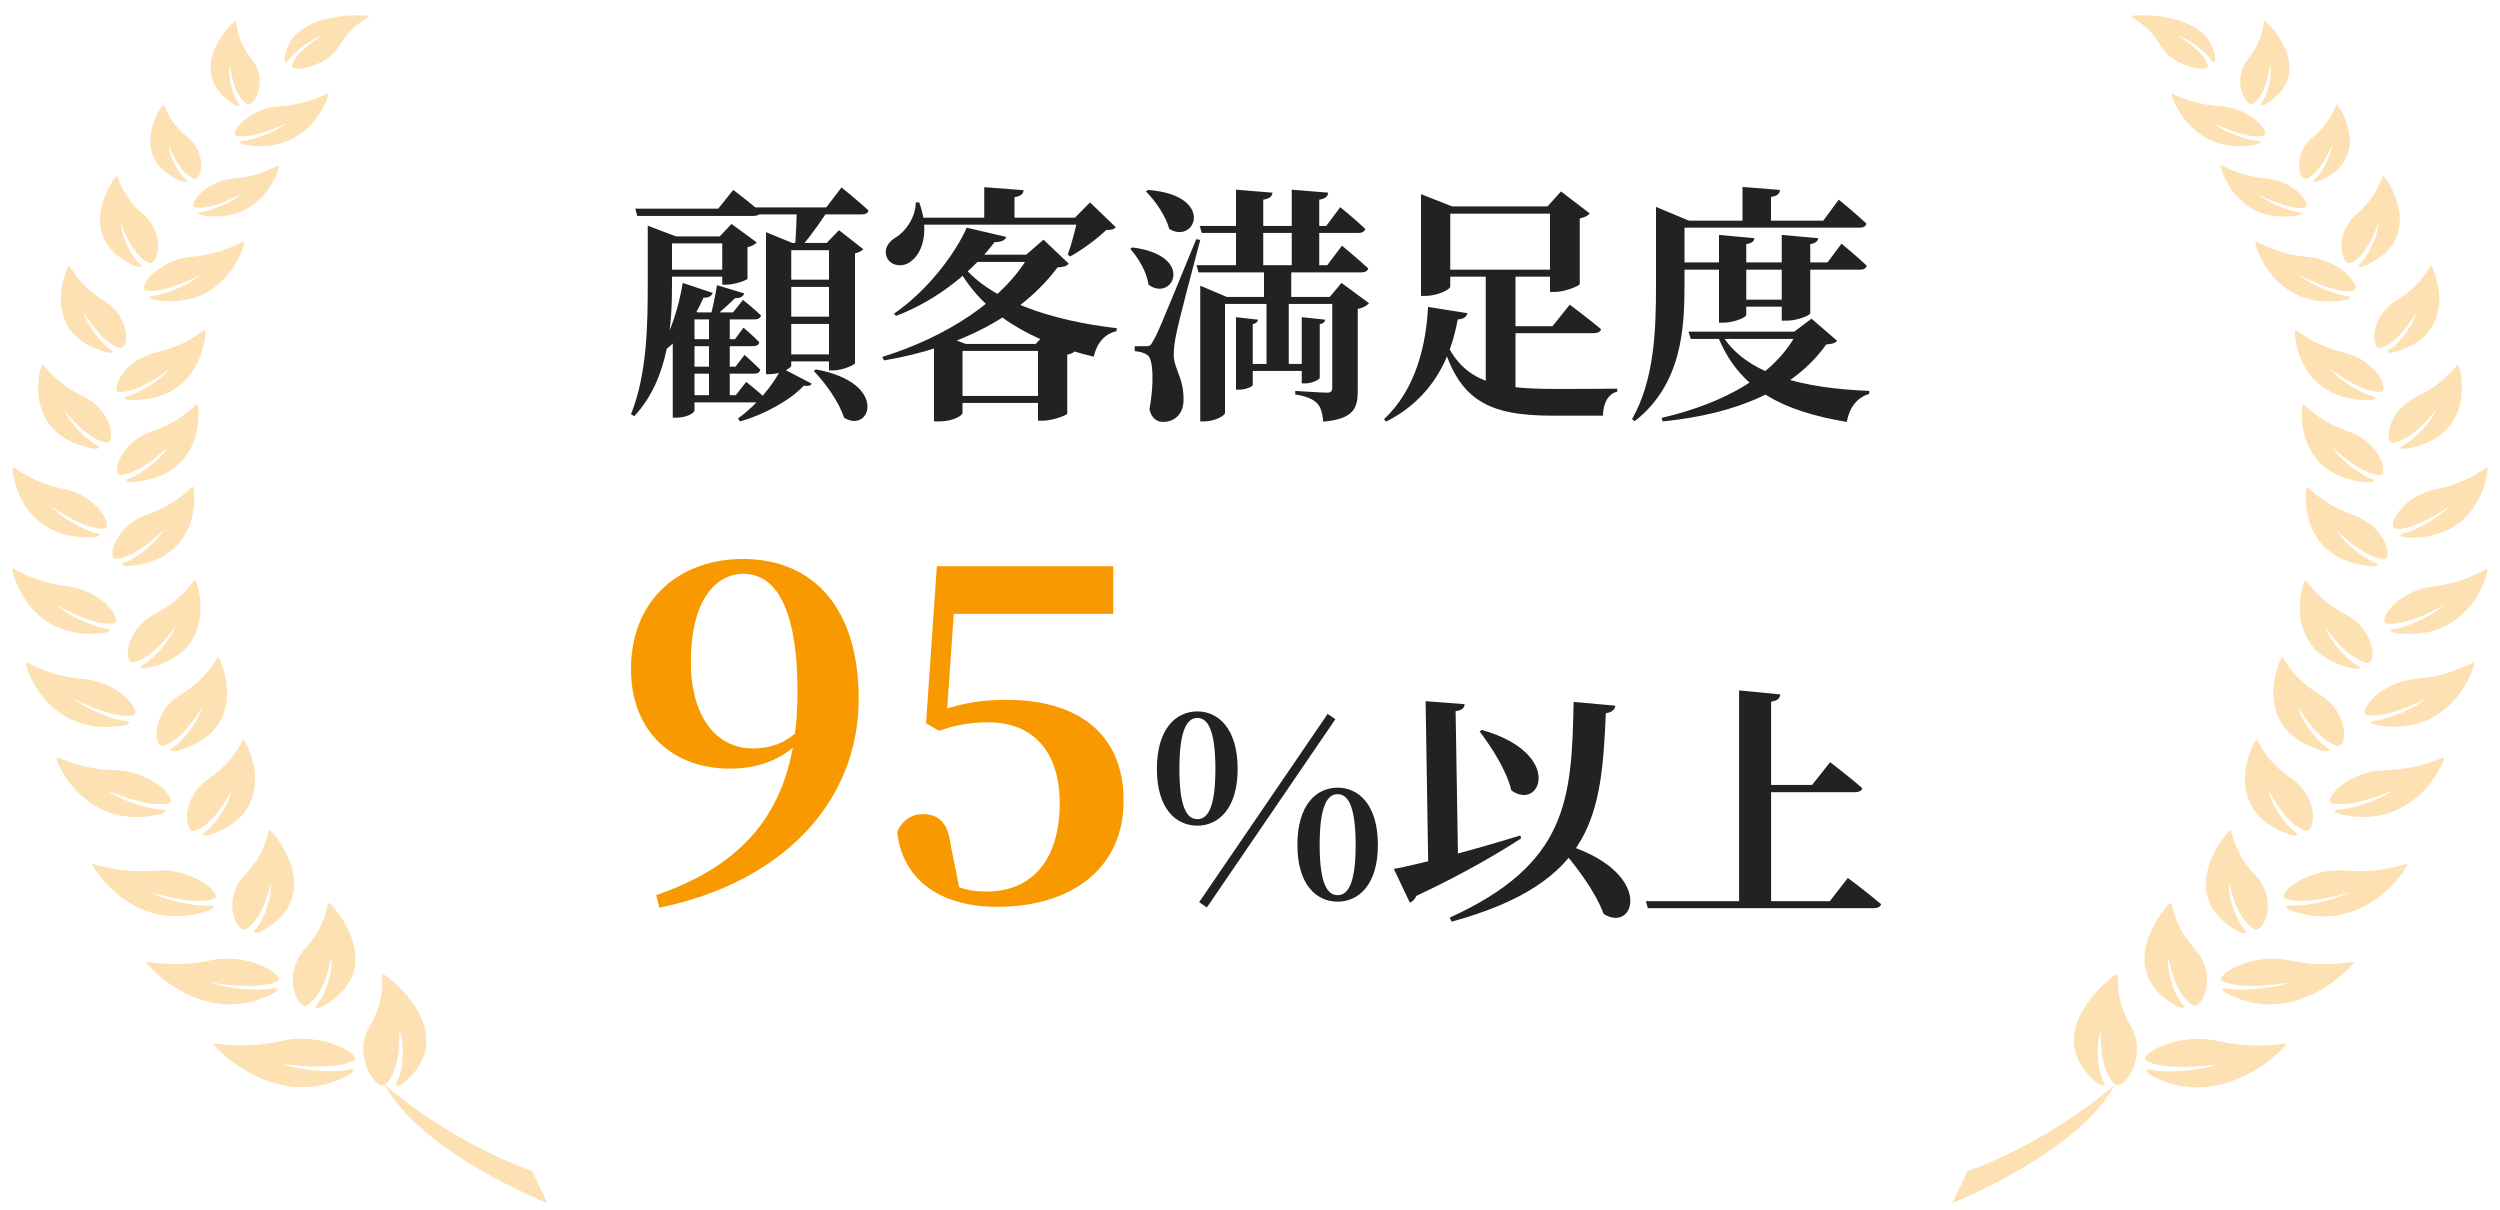
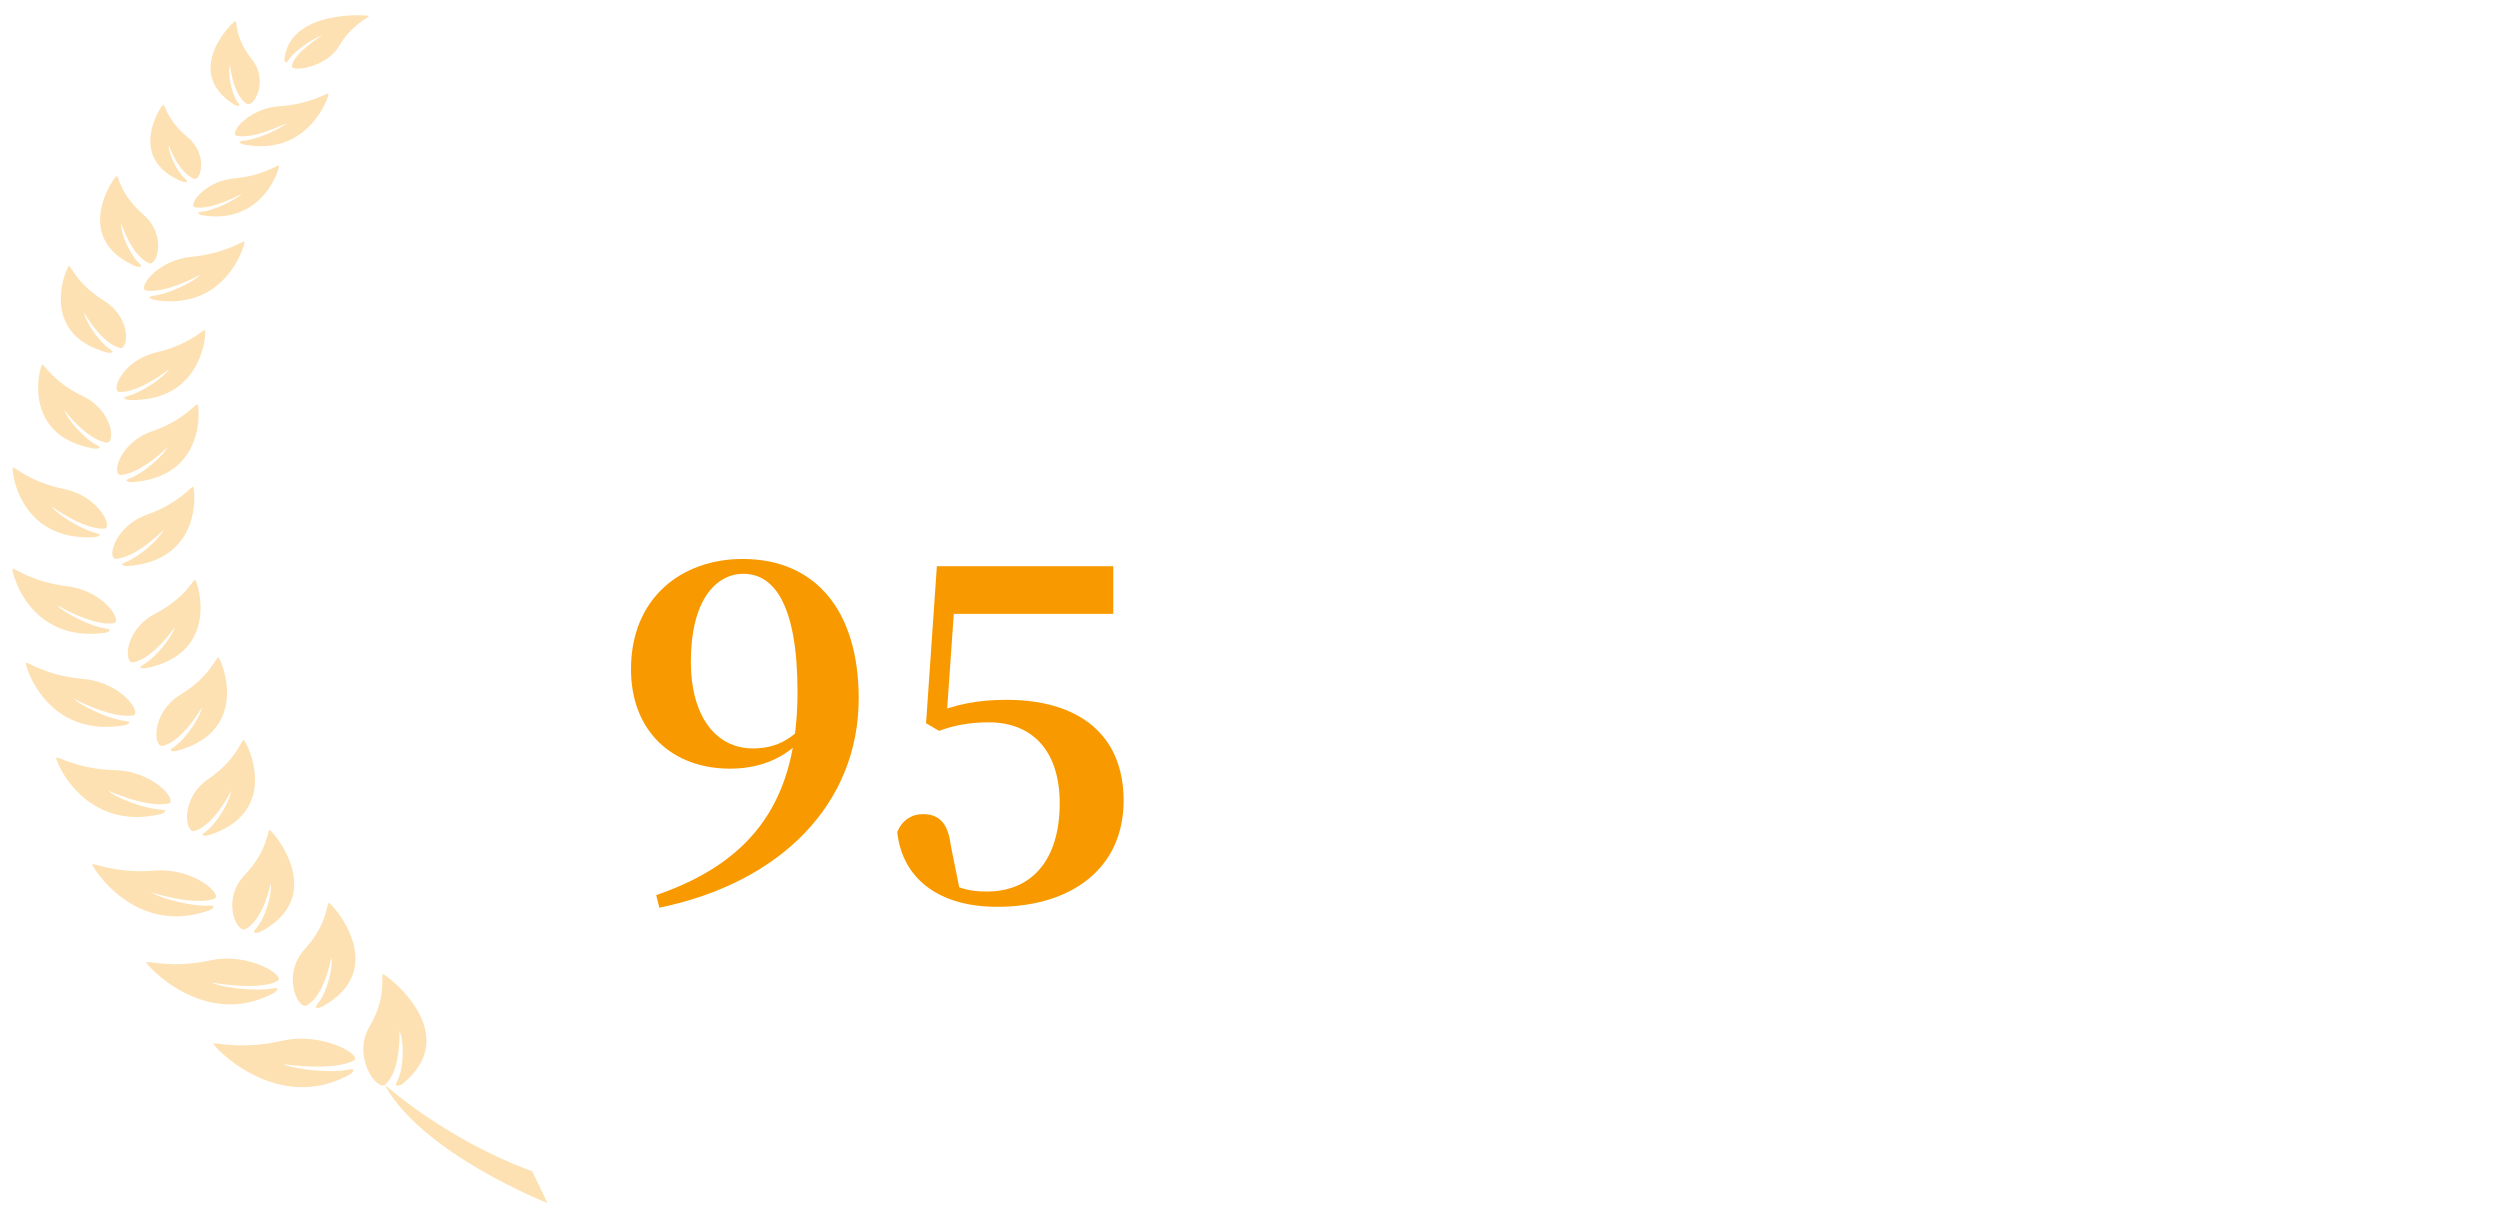
<svg xmlns="http://www.w3.org/2000/svg" width="250" height="121" viewBox="0 0 250 121" fill="none">
  <g clip-path="url(#clip0_1_265)">
    <path d="M39.938 103.066C40.438 104.063 40.407 106.86 39.719 108.1C39.25 108.976 40.25 108.392 40.25 108.392C46.469 103.357 38.657 97.472 38.313 97.423C38 97.374 38.782 99.563 36.969 102.628C35.157 105.692 37.719 109.121 38.5 108.465C40.157 107.054 39.938 103.066 39.938 103.066ZM32.907 90.297C32.625 90.224 32.844 92.34 30.469 94.918C28.125 97.496 29.813 101.047 30.688 100.536C32.532 99.49 33.125 95.721 33.125 95.721C33.344 96.718 32.688 99.296 31.782 100.342C31.157 101.096 32.188 100.682 32.188 100.682C39.125 96.912 33.219 90.37 32.907 90.297ZM26.032 93.191C32.875 89.592 27.282 83.098 26.969 83.001C26.719 82.928 26.844 85.019 24.469 87.5C22.094 89.981 23.688 93.386 24.563 92.899C26.407 91.902 27.063 88.327 27.063 88.327C27.25 89.324 26.532 91.829 25.625 92.826C24.969 93.556 26.032 93.191 26.032 93.191ZM20.844 83.536C28.282 81.177 24.657 74.148 24.375 74.002C24.157 73.88 23.75 75.899 20.844 77.893C17.938 79.888 18.532 83.414 19.469 83.098C21.5 82.441 23.094 79.109 23.094 79.109C23.032 80.082 21.688 82.344 20.563 83.171C19.75 83.73 20.844 83.536 20.844 83.536ZM17.375 74.707C16.532 75.267 17.657 75.096 17.657 75.096C25.25 73.053 22.094 65.879 21.844 65.733C21.625 65.611 21.094 67.605 18.063 69.454C15.031 71.327 15.344 74.853 16.313 74.586C18.375 74.002 20.188 70.743 20.188 70.743C20.032 71.716 18.563 73.929 17.375 74.707ZM14.375 66.438C13.531 66.924 14.594 66.827 14.594 66.827C22.125 65.295 19.75 58.169 19.532 57.999C19.313 57.877 18.625 59.75 15.5 61.379C12.375 63.009 12.375 66.462 13.344 66.243C15.375 65.806 17.469 62.741 17.469 62.741C17.219 63.714 15.563 65.757 14.375 66.438ZM12.594 56.199C11.656 56.564 12.719 56.612 12.719 56.612C20.344 56.077 19.5 48.878 19.313 48.684C19.157 48.538 18.063 50.264 14.719 51.456C11.375 52.648 10.656 55.98 11.625 55.883C13.688 55.712 16.344 53.013 16.344 53.013C15.938 53.913 13.906 55.688 12.594 56.199ZM13.031 47.808C12.094 48.149 13.156 48.222 13.156 48.222C20.688 47.735 19.938 40.633 19.75 40.439C19.594 40.269 18.5 41.995 15.188 43.139C11.875 44.282 11.125 47.565 12.094 47.492C14.156 47.346 16.782 44.695 16.782 44.695C16.344 45.571 14.344 47.322 13.031 47.808ZM11.969 39.199C14 39.247 16.938 36.912 16.938 36.912C16.407 37.715 14.188 39.223 12.844 39.588C11.875 39.831 12.906 40.001 12.906 40.001C20.313 40.22 20.657 33.24 20.5 33.021C20.375 32.851 19.063 34.431 15.656 35.234C12.219 36.037 11 39.174 11.969 39.199ZM15.406 29.567C14.406 29.689 15.375 29.981 15.375 29.981C22.594 31.221 24.563 24.387 24.438 24.168C24.344 23.998 22.688 25.335 19.157 25.676C15.625 26.017 13.688 28.911 14.625 29.057C16.594 29.373 20.032 27.476 20.032 27.476C19.344 28.23 16.813 29.397 15.406 29.567ZM19.532 20.739C21.219 21.006 24.157 19.401 24.157 19.401C23.563 20.009 21.407 21.031 20.188 21.177C19.344 21.274 20.157 21.517 20.157 21.517C26.344 22.563 28 16.726 27.907 16.556C27.813 16.41 26.407 17.577 23.375 17.845C20.375 18.136 18.719 20.617 19.532 20.739ZM24.375 14.075C23.469 14.148 24.313 14.44 24.313 14.44C30.875 15.753 32.938 9.575 32.844 9.381C32.75 9.211 31.188 10.402 27.969 10.621C24.719 10.84 22.844 13.443 23.688 13.588C25.469 13.929 28.688 12.299 28.688 12.299C28.032 12.932 25.657 13.953 24.375 14.075ZM36.875 1.598C36.657 1.477 29 0.966 28.438 5.903C28.438 5.903 28.5 6.584 28.875 5.976C29.407 5.125 31.313 3.811 32.219 3.544C32.219 3.544 29.375 5.271 29.188 6.608C29.125 7.241 32.688 6.754 33.938 4.565C35.188 2.401 37.032 1.695 36.875 1.598ZM28.157 104.087C24.032 105.036 21.344 104.16 21.344 104.379C21.344 104.671 27.75 111.505 35.032 107.419C35.032 107.419 35.907 106.738 34.75 106.981C33.094 107.322 29.532 106.957 28.313 106.422C28.313 106.422 33.375 107.151 35.375 106.057C36.313 105.571 32.313 103.138 28.157 104.087ZM27.438 99.271C27.438 99.271 28.282 98.639 27.157 98.858C25.563 99.15 22.25 98.785 21.125 98.25C21.125 98.25 25.844 99.126 27.75 98.104C28.657 97.642 24.938 95.186 21.032 96.037C17.125 96.888 14.625 96.012 14.625 96.231C14.625 96.499 20.5 103.041 27.438 99.271ZM21 91.002C21 91.002 21.938 90.492 20.813 90.564C19.219 90.662 16.094 89.859 15.094 89.227C15.094 89.227 19.344 90.613 21.407 89.883C22.375 89.543 19.438 86.746 15.469 87.062C11.5 87.378 9.281 86.235 9.219 86.43C9.219 86.698 13.531 93.751 21 91.002ZM16.125 81.395C16.125 81.395 17.125 81.006 16.032 80.958C14.5 80.885 11.594 79.79 10.781 79.061C10.781 79.061 14.719 80.836 16.844 80.35C17.844 80.131 15.406 77.115 11.531 77.018C7.657 76.92 5.719 75.558 5.625 75.777C5.5 76.02 8.438 83.268 16.125 81.395ZM12.5 72.518C12.5 72.518 13.531 72.202 12.438 72.081C10.906 71.91 8.156 70.621 7.375 69.867C7.375 69.867 11.125 71.886 13.281 71.545C14.281 71.375 12.188 68.238 8.344 67.897C4.5 67.557 2.688 66.097 2.594 66.292C2.469 66.511 4.657 73.905 12.5 72.518ZM10.531 63.276C10.531 63.276 11.563 63.009 10.5 62.839C9.031 62.62 6.407 61.306 5.719 60.528C5.719 60.528 9.25 62.62 11.344 62.328C12.344 62.206 10.438 59.093 6.75 58.631C3.031 58.169 1.375 56.71 1.25 56.88C1.125 57.123 2.875 64.346 10.531 63.276ZM9.5 53.718C9.5 53.718 10.531 53.524 9.531 53.28C8.125 52.94 5.75 51.456 5.157 50.654C5.157 50.654 8.344 52.964 10.406 52.867C11.375 52.818 9.938 49.632 6.407 48.903C2.844 48.173 1.407 46.592 1.282 46.762C1.125 46.981 1.875 54.18 9.5 53.718ZM9.438 44.865C9.438 44.865 10.5 44.914 9.625 44.476C8.406 43.844 6.719 41.922 6.438 41.023C6.438 41.023 8.594 43.917 10.625 44.257C11.563 44.428 11.375 41.096 8.281 39.612C5.188 38.128 4.407 36.329 4.219 36.474C3.969 36.645 2.063 43.625 9.438 44.865ZM10.719 35.258C10.719 35.258 11.719 35.404 10.969 34.894C9.875 34.164 8.531 32.145 8.406 31.245C8.406 31.245 10.063 34.261 11.969 34.796C12.875 35.04 13.188 31.78 10.375 30.054C7.594 28.327 7.094 26.503 6.875 26.6C6.657 26.746 3.719 33.361 10.719 35.258ZM13.563 26.625C13.563 26.625 14.531 26.892 13.875 26.284C12.969 25.433 12.031 23.244 12.125 22.344C12.125 22.344 13.125 25.53 14.875 26.308C15.719 26.673 16.719 23.511 14.313 21.444C11.969 19.401 11.875 17.528 11.656 17.601C11.375 17.723 7.094 23.852 13.563 26.625ZM18.25 18.161C18.25 18.161 19.094 18.38 18.5 17.869C17.688 17.164 16.844 15.315 16.875 14.537C16.875 14.537 17.844 17.237 19.375 17.869C20.094 18.161 20.844 15.437 18.75 13.71C16.657 11.983 16.5 10.402 16.313 10.475C16.063 10.573 12.594 15.923 18.25 18.161ZM23.438 10.475C23.438 10.475 24.25 10.84 23.782 10.232C23.125 9.357 22.75 7.265 23 6.487C23 6.487 23.25 9.478 24.688 10.378C25.375 10.816 26.907 8.068 25.188 5.927C23.438 3.763 23.75 2.06 23.532 2.109C23.25 2.182 18.157 7.168 23.438 10.475ZM53.219 117.123C44.5 113.937 38.469 108.465 38.469 108.465C42.157 115.348 54.75 120.309 54.75 120.309L53.219 117.123Z" fill="#F99900" fill-opacity="0.3" />
-     <path d="M211.532 108.44C212.313 109.097 214.876 105.668 213.063 102.603C211.282 99.539 212.032 97.35 211.72 97.399C211.376 97.447 203.563 103.333 209.782 108.367C209.782 108.367 210.782 108.951 210.313 108.076C209.657 106.835 209.595 104.063 210.126 103.041C210.063 103.066 209.845 107.054 211.532 108.44ZM217.782 100.682C217.782 100.682 218.845 101.096 218.188 100.342C217.282 99.296 216.626 96.718 216.845 95.721C216.845 95.721 217.407 99.466 219.282 100.536C220.157 101.023 221.876 97.496 219.501 94.918C217.157 92.34 217.345 90.2 217.063 90.297C216.782 90.37 210.876 96.912 217.782 100.682ZM224.376 92.851C223.47 91.829 222.751 89.324 222.938 88.351C222.938 88.351 223.595 91.902 225.438 92.924C226.313 93.386 227.907 90.005 225.532 87.524C223.157 85.044 223.282 82.952 223.032 83.025C222.72 83.122 217.126 89.616 223.97 93.216C223.97 93.191 225.032 93.556 224.376 92.851ZM229.438 83.147C228.313 82.32 226.97 80.058 226.907 79.085C226.907 79.085 228.501 82.417 230.532 83.074C231.47 83.39 232.063 79.863 229.157 77.869C226.251 75.875 225.845 73.856 225.626 73.978C225.345 74.124 221.72 81.152 229.157 83.511C229.157 83.536 230.251 83.73 229.438 83.147ZM229.845 70.743C229.845 70.743 231.657 74.002 233.72 74.586C234.688 74.853 235.032 71.327 231.97 69.454C228.938 67.581 228.407 65.611 228.188 65.733C227.938 65.879 224.782 73.053 232.376 75.096C232.376 75.096 233.47 75.242 232.626 74.707C231.438 73.929 229.97 71.716 229.845 70.743ZM232.563 62.79C232.563 62.79 234.626 65.83 236.688 66.292C237.657 66.487 237.626 63.057 234.532 61.428C231.407 59.798 230.72 57.901 230.501 58.047C230.282 58.218 227.907 65.319 235.438 66.876C235.438 66.876 236.501 66.949 235.657 66.487C234.407 65.757 232.782 63.714 232.563 62.79ZM233.657 53.037C233.657 53.037 236.282 55.737 238.376 55.907C239.345 55.98 238.626 52.648 235.282 51.481C231.938 50.289 230.845 48.562 230.688 48.708C230.501 48.903 229.688 56.077 237.282 56.637C237.282 56.637 238.345 56.588 237.407 56.223C236.095 55.688 234.063 53.913 233.657 53.037ZM233.251 44.719C233.251 44.719 235.876 47.346 237.938 47.516C238.907 47.589 238.157 44.306 234.845 43.163C231.532 41.995 230.438 40.293 230.282 40.463C230.095 40.658 229.376 47.76 236.876 48.246C236.876 48.246 237.907 48.173 237.001 47.832C235.657 47.322 233.657 45.571 233.251 44.719ZM234.345 35.234C230.938 34.407 229.626 32.851 229.501 33.021C229.345 33.215 229.72 40.196 237.095 40.001C237.095 40.001 238.095 39.855 237.157 39.588C235.813 39.223 233.595 37.715 233.063 36.912C233.063 36.912 236.032 39.247 238.032 39.199C239.001 39.174 237.782 36.037 234.345 35.234ZM229.938 27.5C229.938 27.5 233.376 29.397 235.345 29.081C236.282 28.935 234.345 26.017 230.813 25.7C227.282 25.36 225.626 23.998 225.532 24.192C225.407 24.411 227.376 31.245 234.595 30.005C234.595 30.005 235.563 29.713 234.563 29.592C233.188 29.397 230.657 28.23 229.938 27.5ZM226.595 17.845C223.563 17.553 222.157 16.385 222.063 16.556C221.97 16.75 223.626 22.587 229.813 21.541C229.813 21.541 230.626 21.298 229.782 21.201C228.563 21.055 226.407 20.034 225.813 19.425C225.813 19.425 228.751 21.031 230.438 20.763C231.282 20.617 229.626 18.136 226.595 17.845ZM221.313 12.299C221.313 12.299 224.532 13.929 226.313 13.588C227.157 13.418 225.282 10.816 222.032 10.621C218.782 10.402 217.22 9.211 217.157 9.381C217.063 9.575 219.157 15.753 225.688 14.44C225.688 14.44 226.563 14.148 225.626 14.075C224.313 13.953 221.97 12.932 221.313 12.299ZM216.063 4.565C217.313 6.73 220.876 7.241 220.782 6.608C220.626 5.271 217.751 3.544 217.751 3.544C218.688 3.811 220.563 5.125 221.095 5.976C221.47 6.584 221.532 5.903 221.532 5.903C221.001 0.966 213.345 1.477 213.126 1.598C212.97 1.695 214.813 2.401 216.063 4.565ZM214.626 106.081C216.626 107.176 221.688 106.446 221.688 106.446C220.47 106.981 216.938 107.346 215.251 107.006C214.063 106.762 214.938 107.443 214.938 107.443C222.22 111.529 228.626 104.671 228.626 104.403C228.626 104.16 225.97 105.06 221.813 104.111C217.688 103.138 213.688 105.571 214.626 106.081ZM235.376 96.231C235.376 96.012 232.876 96.888 228.97 96.037C225.063 95.186 221.345 97.642 222.251 98.104C224.157 99.101 228.876 98.25 228.876 98.25C227.751 98.761 224.407 99.15 222.845 98.858C221.72 98.639 222.563 99.271 222.563 99.271C229.501 103.041 235.376 96.499 235.376 96.231ZM240.751 86.43C240.688 86.211 238.47 87.378 234.501 87.062C230.532 86.746 227.595 89.543 228.563 89.883C230.626 90.613 234.876 89.227 234.876 89.227C233.876 89.859 230.751 90.662 229.157 90.564C228.032 90.492 228.97 91.002 228.97 91.002C236.47 93.751 240.782 86.698 240.751 86.43ZM244.407 75.777C244.313 75.583 242.376 76.92 238.501 77.018C234.626 77.115 232.188 80.131 233.188 80.35C235.282 80.836 239.251 79.061 239.251 79.061C238.407 79.766 235.532 80.86 233.97 80.958C232.876 81.006 233.876 81.395 233.876 81.395C241.563 83.268 244.501 76.02 244.407 75.777ZM247.407 66.268C247.313 66.073 245.501 67.532 241.657 67.873C237.813 68.213 235.688 71.351 236.72 71.521C238.876 71.862 242.626 69.843 242.626 69.843C241.876 70.597 239.095 71.886 237.563 72.056C236.47 72.178 237.532 72.494 237.532 72.494C245.345 73.905 247.532 66.511 247.407 66.268ZM248.751 56.904C248.657 56.71 246.97 58.193 243.282 58.655C239.563 59.117 237.688 62.206 238.688 62.352C240.782 62.62 244.313 60.552 244.313 60.552C243.626 61.331 241.001 62.644 239.532 62.863C238.501 63.009 239.501 63.301 239.501 63.301C247.126 64.346 248.876 57.123 248.751 56.904ZM248.72 46.787C248.595 46.616 247.157 48.197 243.595 48.927C240.032 49.657 238.595 52.843 239.595 52.891C241.688 52.989 244.845 50.678 244.845 50.678C244.251 51.481 241.876 52.964 240.47 53.305C239.47 53.548 240.501 53.742 240.501 53.742C248.126 54.18 248.876 46.981 248.72 46.787ZM245.813 36.499C245.626 36.353 244.845 38.153 241.72 39.636C238.626 41.12 238.407 44.452 239.376 44.282C241.376 43.917 243.563 41.047 243.563 41.047C243.313 41.947 241.595 43.868 240.376 44.5C239.532 44.938 240.563 44.89 240.563 44.89C247.938 43.625 246.032 36.645 245.813 36.499ZM243.126 26.6C242.907 26.479 242.438 28.327 239.626 30.054C236.845 31.78 237.157 35.04 238.063 34.796C239.97 34.261 241.626 31.245 241.626 31.245C241.501 32.145 240.157 34.164 239.063 34.894C238.282 35.404 239.313 35.258 239.313 35.258C246.282 33.361 243.345 26.746 243.126 26.6ZM238.345 17.601C238.126 17.504 238.032 19.377 235.626 21.444C233.251 23.511 234.251 26.673 235.063 26.308C236.813 25.53 237.813 22.344 237.813 22.344C237.876 23.244 236.97 25.433 236.063 26.284C235.407 26.892 236.376 26.625 236.376 26.625C242.907 23.852 238.626 17.723 238.345 17.601ZM233.72 10.475C233.532 10.402 233.376 11.983 231.282 13.71C229.188 15.437 229.938 18.161 230.657 17.869C232.188 17.237 233.157 14.537 233.157 14.537C233.188 15.291 232.345 17.164 231.532 17.869C230.938 18.355 231.782 18.161 231.782 18.161C237.407 15.923 233.938 10.573 233.72 10.475ZM226.47 2.109C226.251 2.06 226.532 3.738 224.813 5.903C223.095 8.043 224.626 10.791 225.313 10.354C226.72 9.43 227.001 6.462 227.001 6.462C227.251 7.265 226.876 9.332 226.22 10.208C225.751 10.816 226.563 10.451 226.563 10.451C231.845 7.168 226.751 2.182 226.47 2.109ZM195.22 120.309C195.22 120.309 207.813 115.323 211.501 108.465C211.501 108.465 205.47 113.937 196.751 117.123L195.22 120.309Z" fill="#F99900" fill-opacity="0.3" />
  </g>
-   <path d="M63.525 20.867H71.825L73.325 18.992C73.325 18.992 75.025 20.267 76.05 21.192C76 21.467 75.725 21.592 75.35 21.592H63.725L63.525 20.867ZM65.875 23.642H73.25V24.342H65.875V23.642ZM65.875 26.967H73.175V27.667H65.875V26.967ZM68.675 31.242H73.3L74.3 29.992C74.3 29.992 75.4 30.867 76.1 31.542C76.025 31.817 75.8 31.942 75.475 31.942H68.675V31.242ZM68.5 33.917H73.5L74.35 32.767C74.35 32.767 75.325 33.592 75.925 34.217C75.875 34.492 75.65 34.617 75.3 34.617H68.5V33.917ZM68.5 36.667H73.55L74.45 35.492C74.45 35.492 75.425 36.342 76.025 36.967C75.975 37.242 75.75 37.367 75.425 37.367H68.5V36.667ZM68.45 39.517H73.575L74.625 38.192C74.625 38.192 75.825 39.142 76.575 39.842C76.5 40.117 76.275 40.242 75.925 40.242H68.45V39.517ZM69.45 31.242V41.067C69.45 41.242 68.75 41.767 67.65 41.767H67.275V33.117L68.875 30.867L69.775 31.242H69.45ZM70.9 31.242H72.975V39.917H70.9V31.242ZM68.275 28.292L71.275 29.292C71.175 29.567 70.9 29.792 70.35 29.767C69.4 31.942 68.05 33.842 66.475 35.042L66.125 34.817C67.05 33.192 67.875 30.742 68.275 28.292ZM71.7 28.517L74.425 29.342C74.325 29.642 74.025 29.842 73.5 29.817C72.975 30.342 72.2 31.042 71.5 31.617H71.05C71.275 30.792 71.55 29.442 71.7 28.517ZM72.225 23.642H71.975L73.15 22.392L75.675 24.242C75.525 24.417 75.225 24.617 74.75 24.717V27.867C74.725 28.017 73.45 28.467 72.65 28.467H72.225V23.642ZM64.775 23.642V23.392V22.567L67.6 23.642H67.2V28.242C67.2 32.067 67.025 37.767 63.425 41.617L63.1 41.417C64.725 37.367 64.775 32.392 64.775 28.242V23.642ZM75.45 20.742H82.625L84.15 18.742C84.15 18.742 85.85 20.117 86.85 21.042C86.8 21.317 86.525 21.442 86.175 21.442H75.65L75.45 20.742ZM77.675 27.967H84.25V28.692H77.675V27.967ZM77.675 31.667H84.25V32.392H77.675V31.667ZM77.675 35.442H84.25V36.142H77.675V35.442ZM81.6 36.942C88.925 38.267 87.05 43.442 84.4 41.767C83.9 40.167 82.525 38.292 81.375 37.092L81.6 36.942ZM82.9 24.292H82.675L83.9 23.017L86.325 24.917C86.2 25.067 85.9 25.242 85.5 25.342V36.317C85.475 36.492 84.225 37.042 83.325 37.042H82.9V24.292ZM76.6 24.292V23.217L79.225 24.292H84.4V25.017H79.125V36.542C79.125 36.817 78.075 37.417 76.975 37.417H76.6V24.292ZM78.15 36.792L81.175 38.367C81.05 38.567 80.8 38.642 80.375 38.567C79.075 39.992 76.425 41.467 74 42.142L73.8 41.842C75.6 40.567 77.375 38.467 78.15 36.792ZM79.675 20.742H83C82.275 21.867 81.075 23.617 80.125 24.667H79.5C79.6 23.517 79.675 21.692 79.675 20.742ZM94.575 34.392H105.2V35.092H94.575V34.392ZM94.525 39.592H105.2V40.292H94.525V39.592ZM96.425 25.467H104.95V26.192H95.725L96.425 25.467ZM96.25 34.392V41.317C96.25 41.517 95.375 42.142 93.9 42.142H93.4V34.642L94.325 33.542L96.575 34.392H96.25ZM103.8 34.392H103.575L104.875 32.992L107.575 35.017C107.45 35.192 107.175 35.392 106.725 35.467V41.367C106.7 41.517 105.25 42.067 104.3 42.067H103.8V34.392ZM102.95 25.467H102.625L104.35 23.967L106.875 26.367C106.675 26.617 106.4 26.692 105.75 26.742C102.2 31.492 96.125 34.742 88.4 36.042L88.225 35.692C94.675 33.692 100.375 29.992 102.95 25.467ZM95.85 26.017C98.7 30.117 105.5 32.117 111.675 32.817L111.65 33.117C110.45 33.392 109.675 34.317 109.375 35.667C103.3 34.217 98.1 31.442 95.525 26.267L95.85 26.017ZM99.45 24.217C97.4 26.942 93.9 29.967 89.6 31.592L89.4 31.367C92.7 29.092 95.475 25.467 96.675 22.767L100.625 23.692C100.525 24.017 100.2 24.192 99.45 24.217ZM91.5 21.767H109.175V22.467H91.5V21.767ZM98.425 18.717L102.35 19.017C102.325 19.367 102.125 19.617 101.45 19.717V22.192H98.425V18.717ZM91.575 20.242H91.925C93 23.242 92.2 25.367 91.05 26.167C90.275 26.767 89.05 26.617 88.675 25.717C88.35 24.892 88.85 24.167 89.575 23.742C90.5 23.192 91.575 21.767 91.575 20.242ZM107.775 21.767H107.5L109 20.242L111.575 22.717C111.4 22.942 111.125 22.992 110.6 23.017C109.75 23.867 108.2 24.992 107.025 25.642L106.775 25.467C107.15 24.442 107.6 22.742 107.775 21.767ZM114.575 34.617C114.925 34.617 115.05 34.617 115.3 34.117C115.8 33.242 115.8 33.242 119.625 23.917L120.025 23.992C119.275 26.817 117.9 32.017 117.65 33.292C117.475 34.092 117.35 34.967 117.375 35.592C117.425 36.942 118.425 37.867 118.35 40.117C118.3 41.392 117.475 42.192 116.3 42.192C115.725 42.192 115.125 41.842 114.95 40.917C115.425 38.292 115.325 35.867 114.75 35.517C114.425 35.267 114 35.167 113.475 35.117V34.617C113.475 34.617 114.3 34.617 114.575 34.617ZM114.8 18.992C121.575 19.517 119.55 24.492 116.925 22.892C116.575 21.567 115.5 20.067 114.6 19.142L114.8 18.992ZM113.225 24.742C119.6 25.542 117.275 30.267 114.85 28.467C114.675 27.192 113.85 25.792 113.025 24.892L113.225 24.742ZM119.975 22.592H132.625L134.025 20.717C134.025 20.717 135.6 21.992 136.525 22.892C136.45 23.167 136.2 23.292 135.85 23.292H120.175L119.975 22.592ZM119.65 26.517H132.725L134.2 24.567C134.2 24.567 135.825 25.917 136.825 26.842C136.75 27.117 136.475 27.242 136.125 27.242H119.85L119.65 26.517ZM124.625 36.392H130.6V37.092H124.625V36.392ZM123.6 18.967L127.25 19.267C127.2 19.617 127 19.867 126.325 19.967V27.067H123.6V18.967ZM129.175 18.967L132.825 19.267C132.775 19.617 132.575 19.867 131.925 19.967V27.067H129.175V18.967ZM133.225 29.692H132.975L134.15 28.292L136.9 30.317C136.725 30.542 136.325 30.792 135.775 30.892V39.092C135.775 40.817 135.375 41.892 132.325 42.167C132.25 41.367 132.1 40.742 131.725 40.342C131.325 39.942 130.75 39.642 129.525 39.442V39.092C129.525 39.092 132.175 39.267 132.7 39.267C133.1 39.267 133.225 39.117 133.225 38.767V29.692ZM123.6 31.717L125.8 31.967C125.775 32.167 125.625 32.342 125.275 32.417V38.492C125.275 38.667 124.525 38.967 123.95 38.967H123.6V31.717ZM130.175 31.717L132.525 31.967C132.475 32.192 132.35 32.342 131.975 32.417V37.767C131.975 37.967 131.175 38.342 130.525 38.342H130.175V31.717ZM120.025 29.692V28.567L122.675 29.692H133.9V30.392H122.5V41.292C122.5 41.567 121.45 42.142 120.425 42.142H120.025V29.692ZM126.4 26.742H129.125V30.092L128.6 30.117L128.875 30.142V36.717H126.65V30.142L126.95 30.117L126.4 30.092V26.742ZM142.1 20.642V19.417L145.225 20.642H156.475V21.367H145.025V28.667C145.025 28.942 143.725 29.592 142.525 29.592H142.1V20.642ZM148.575 26.967H151.55V39.742L148.575 38.967V26.967ZM150.05 32.617H155.25L156.975 30.467C156.975 30.467 158.925 31.917 160.1 32.917C160.05 33.192 159.75 33.317 159.375 33.317H150.05V32.617ZM144.45 33.892C146.3 38.167 149.425 38.892 155.475 38.892C156.875 38.892 160.15 38.892 161.725 38.867V39.167C160.775 39.392 160.3 40.392 160.3 41.567C159.2 41.567 156.5 41.567 155.35 41.567C149 41.567 145.875 40.192 144.175 34.017L144.45 33.892ZM142.8 30.692L146.75 31.317C146.65 31.667 146.375 31.917 145.775 31.942C145.075 35.767 143.3 39.792 138.6 42.167L138.4 41.917C141.625 38.917 142.625 34.367 142.8 30.692ZM155 20.642H154.75L156.1 19.142L158.975 21.342C158.825 21.542 158.5 21.742 157.975 21.842V28.392C157.95 28.592 156.5 29.192 155.475 29.192H155V20.642ZM143.425 26.967H156.275V27.667H143.425V26.967ZM172 33.167C174.45 37.542 180.4 38.817 186.925 39.092V39.392C185.7 39.742 184.95 40.742 184.675 42.192C178.3 41.117 173.85 38.992 171.7 33.417L172 33.167ZM179.75 33.167H179.425L181.15 31.867L183.7 34.067C183.525 34.317 183.275 34.392 182.625 34.442C179.45 38.917 173.775 41.392 166.275 42.142L166.15 41.792C172.5 40.317 177.575 37.467 179.75 33.167ZM168.85 33.167H181.875V33.892H169.075L168.85 33.167ZM171.9 23.492L175.45 23.817C175.4 24.092 175.225 24.317 174.625 24.417V31.492C174.625 31.742 173.375 32.267 172.35 32.267H171.9V23.492ZM178.175 23.492L181.825 23.817C181.775 24.092 181.6 24.317 181.025 24.417V31.317C181.025 31.542 179.725 32.067 178.65 32.067H178.175V23.492ZM172.6 29.967H180.3V30.667H172.6V29.967ZM167.475 26.242H182.75L184.15 24.367C184.15 24.367 185.725 25.667 186.675 26.567C186.6 26.842 186.375 26.967 186 26.967H167.675L167.475 26.242ZM174.25 18.692L178 18.992C177.975 19.342 177.775 19.592 177.1 19.692V22.467H174.25V18.692ZM166.825 22.067H182.325L183.875 19.967C183.875 19.967 185.625 21.392 186.65 22.367C186.575 22.642 186.325 22.767 185.975 22.767H166.825V22.067ZM165.6 22.067V21.817V20.692L168.9 22.067H168.45V28.492C168.45 32.792 168.2 38.417 163.475 42.117L163.2 41.917C165.45 37.967 165.6 32.992 165.6 28.517V22.067ZM119.74 82.567C117.59 82.567 115.69 80.867 115.69 76.892C115.69 72.867 117.59 71.142 119.74 71.142C121.84 71.142 123.765 72.867 123.765 76.892C123.765 80.867 121.84 82.567 119.74 82.567ZM119.74 81.917C120.715 81.917 121.54 80.892 121.54 76.892C121.54 72.867 120.715 71.792 119.74 71.792C118.765 71.792 117.94 72.842 117.94 76.892C117.94 80.917 118.765 81.917 119.74 81.917ZM133.765 90.167C131.64 90.167 129.74 88.467 129.74 84.492C129.74 80.467 131.64 78.767 133.765 78.767C135.865 78.767 137.79 80.467 137.79 84.492C137.79 88.467 135.865 90.167 133.765 90.167ZM133.765 89.517C134.74 89.517 135.565 88.492 135.565 84.492C135.565 80.467 134.74 79.417 133.765 79.417C132.79 79.417 131.965 80.442 131.965 84.492C131.965 88.492 132.79 89.517 133.765 89.517ZM120.69 90.742L119.915 90.217L132.765 71.392L133.54 71.917L120.69 90.742ZM142.56 70.117L146.46 70.417C146.435 70.767 146.26 71.017 145.56 71.117L145.81 86.267L142.835 87.242L142.56 70.117ZM148.185 72.992C156.435 75.342 154.085 81.167 151.135 79.042C150.66 77.042 149.185 74.767 147.96 73.142L148.185 72.992ZM155.985 84.292C165.585 86.967 163.61 93.442 160.36 91.392C159.51 89.067 157.435 86.342 155.735 84.467L155.985 84.292ZM139.385 86.892C141.71 86.467 147.06 85.092 152.035 83.542L152.11 83.842C149.785 85.342 146.51 87.292 141.635 89.592C141.51 89.892 141.26 90.167 140.985 90.267L139.385 86.892ZM157.36 70.192L161.535 70.567C161.485 70.967 161.185 71.242 160.585 71.317C160.135 81.392 159.485 88.242 145.16 92.167L144.96 91.767C156.71 86.417 157.185 80.067 157.36 70.192ZM173.91 69.042L178.035 69.442C177.985 69.817 177.785 70.067 177.11 70.167V90.517H173.91V69.042ZM175.71 78.492H181.21L183.01 76.217C183.01 76.217 185.01 77.742 186.235 78.817C186.16 79.092 185.885 79.217 185.535 79.217H175.71V78.492ZM164.585 90.117H182.985L184.785 87.792C184.785 87.792 186.86 89.342 188.11 90.417C188.035 90.692 187.735 90.817 187.36 90.817H164.785L164.585 90.117Z" fill="#222222" />
  <path d="M65.935 90.772L65.62 89.512C75.565 86.092 79.75 79.747 79.75 69.172C79.75 60.577 77.455 57.382 74.35 57.382C71.515 57.382 69.085 60.127 69.085 66.157C69.085 71.602 71.56 74.842 75.295 74.842C77.41 74.842 78.985 74.077 80.47 72.412L81.415 72.682H81.01C79.66 75.112 76.87 76.867 73 76.867C67.285 76.867 63.1 73.177 63.1 66.922C63.1 59.767 68.185 55.897 74.26 55.897C81.595 55.897 85.87 61.117 85.87 69.847C85.87 80.287 78.175 88.252 65.935 90.772ZM99.716 90.682C93.866 90.682 90.221 87.847 89.726 83.212C90.176 82.042 91.166 81.412 92.291 81.412C93.866 81.412 94.811 82.267 95.081 84.562L96.026 89.242L94.496 88.072C95.936 88.837 96.881 89.152 98.681 89.152C103.136 89.152 105.971 86.047 105.971 80.332C105.971 75.022 103.181 72.232 98.861 72.232C97.061 72.232 95.486 72.502 93.911 73.087L92.606 72.322L93.686 56.617H111.326V61.387H94.586L95.621 57.922L94.631 72.097L92.921 71.557C95.486 70.387 97.916 69.982 100.661 69.982C107.861 69.982 112.361 73.447 112.361 80.062C112.361 86.812 107.186 90.682 99.716 90.682Z" fill="#F99900" />
  <defs>
    <clipPath id="clip0_1_265">
      <rect width="250" height="120" fill="white" transform="translate(0 0.917)" />
    </clipPath>
  </defs>
</svg>